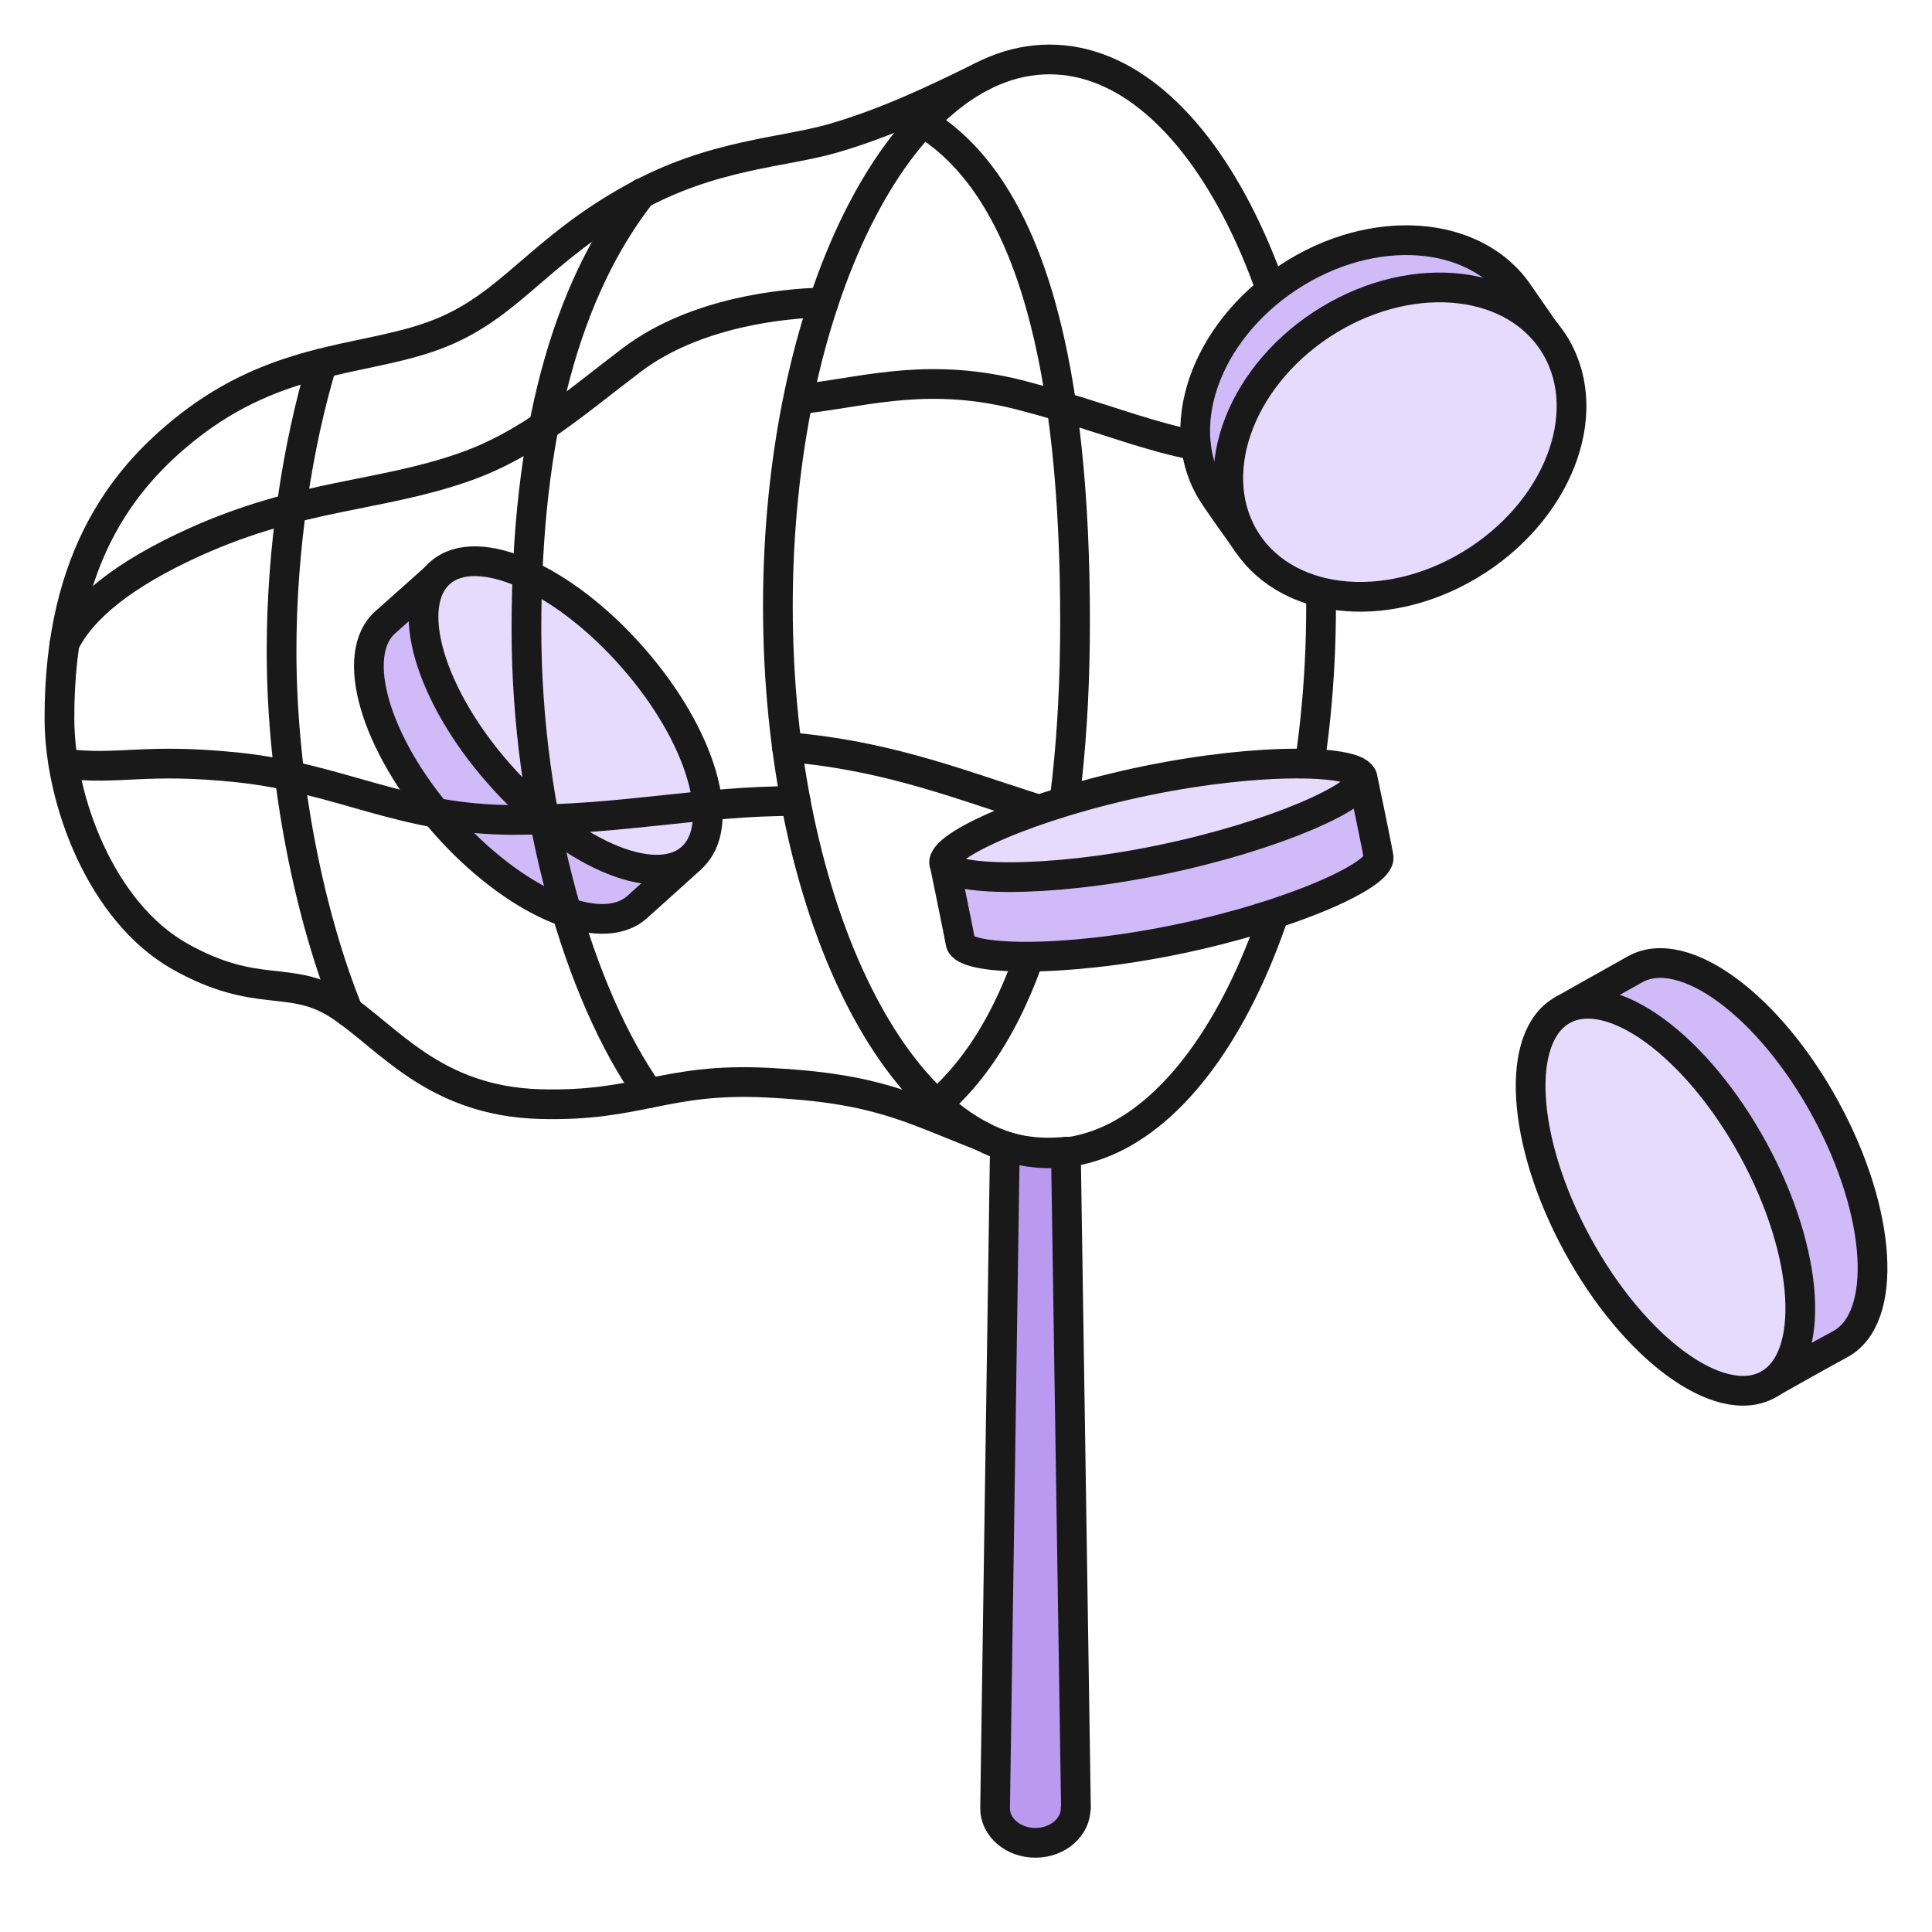
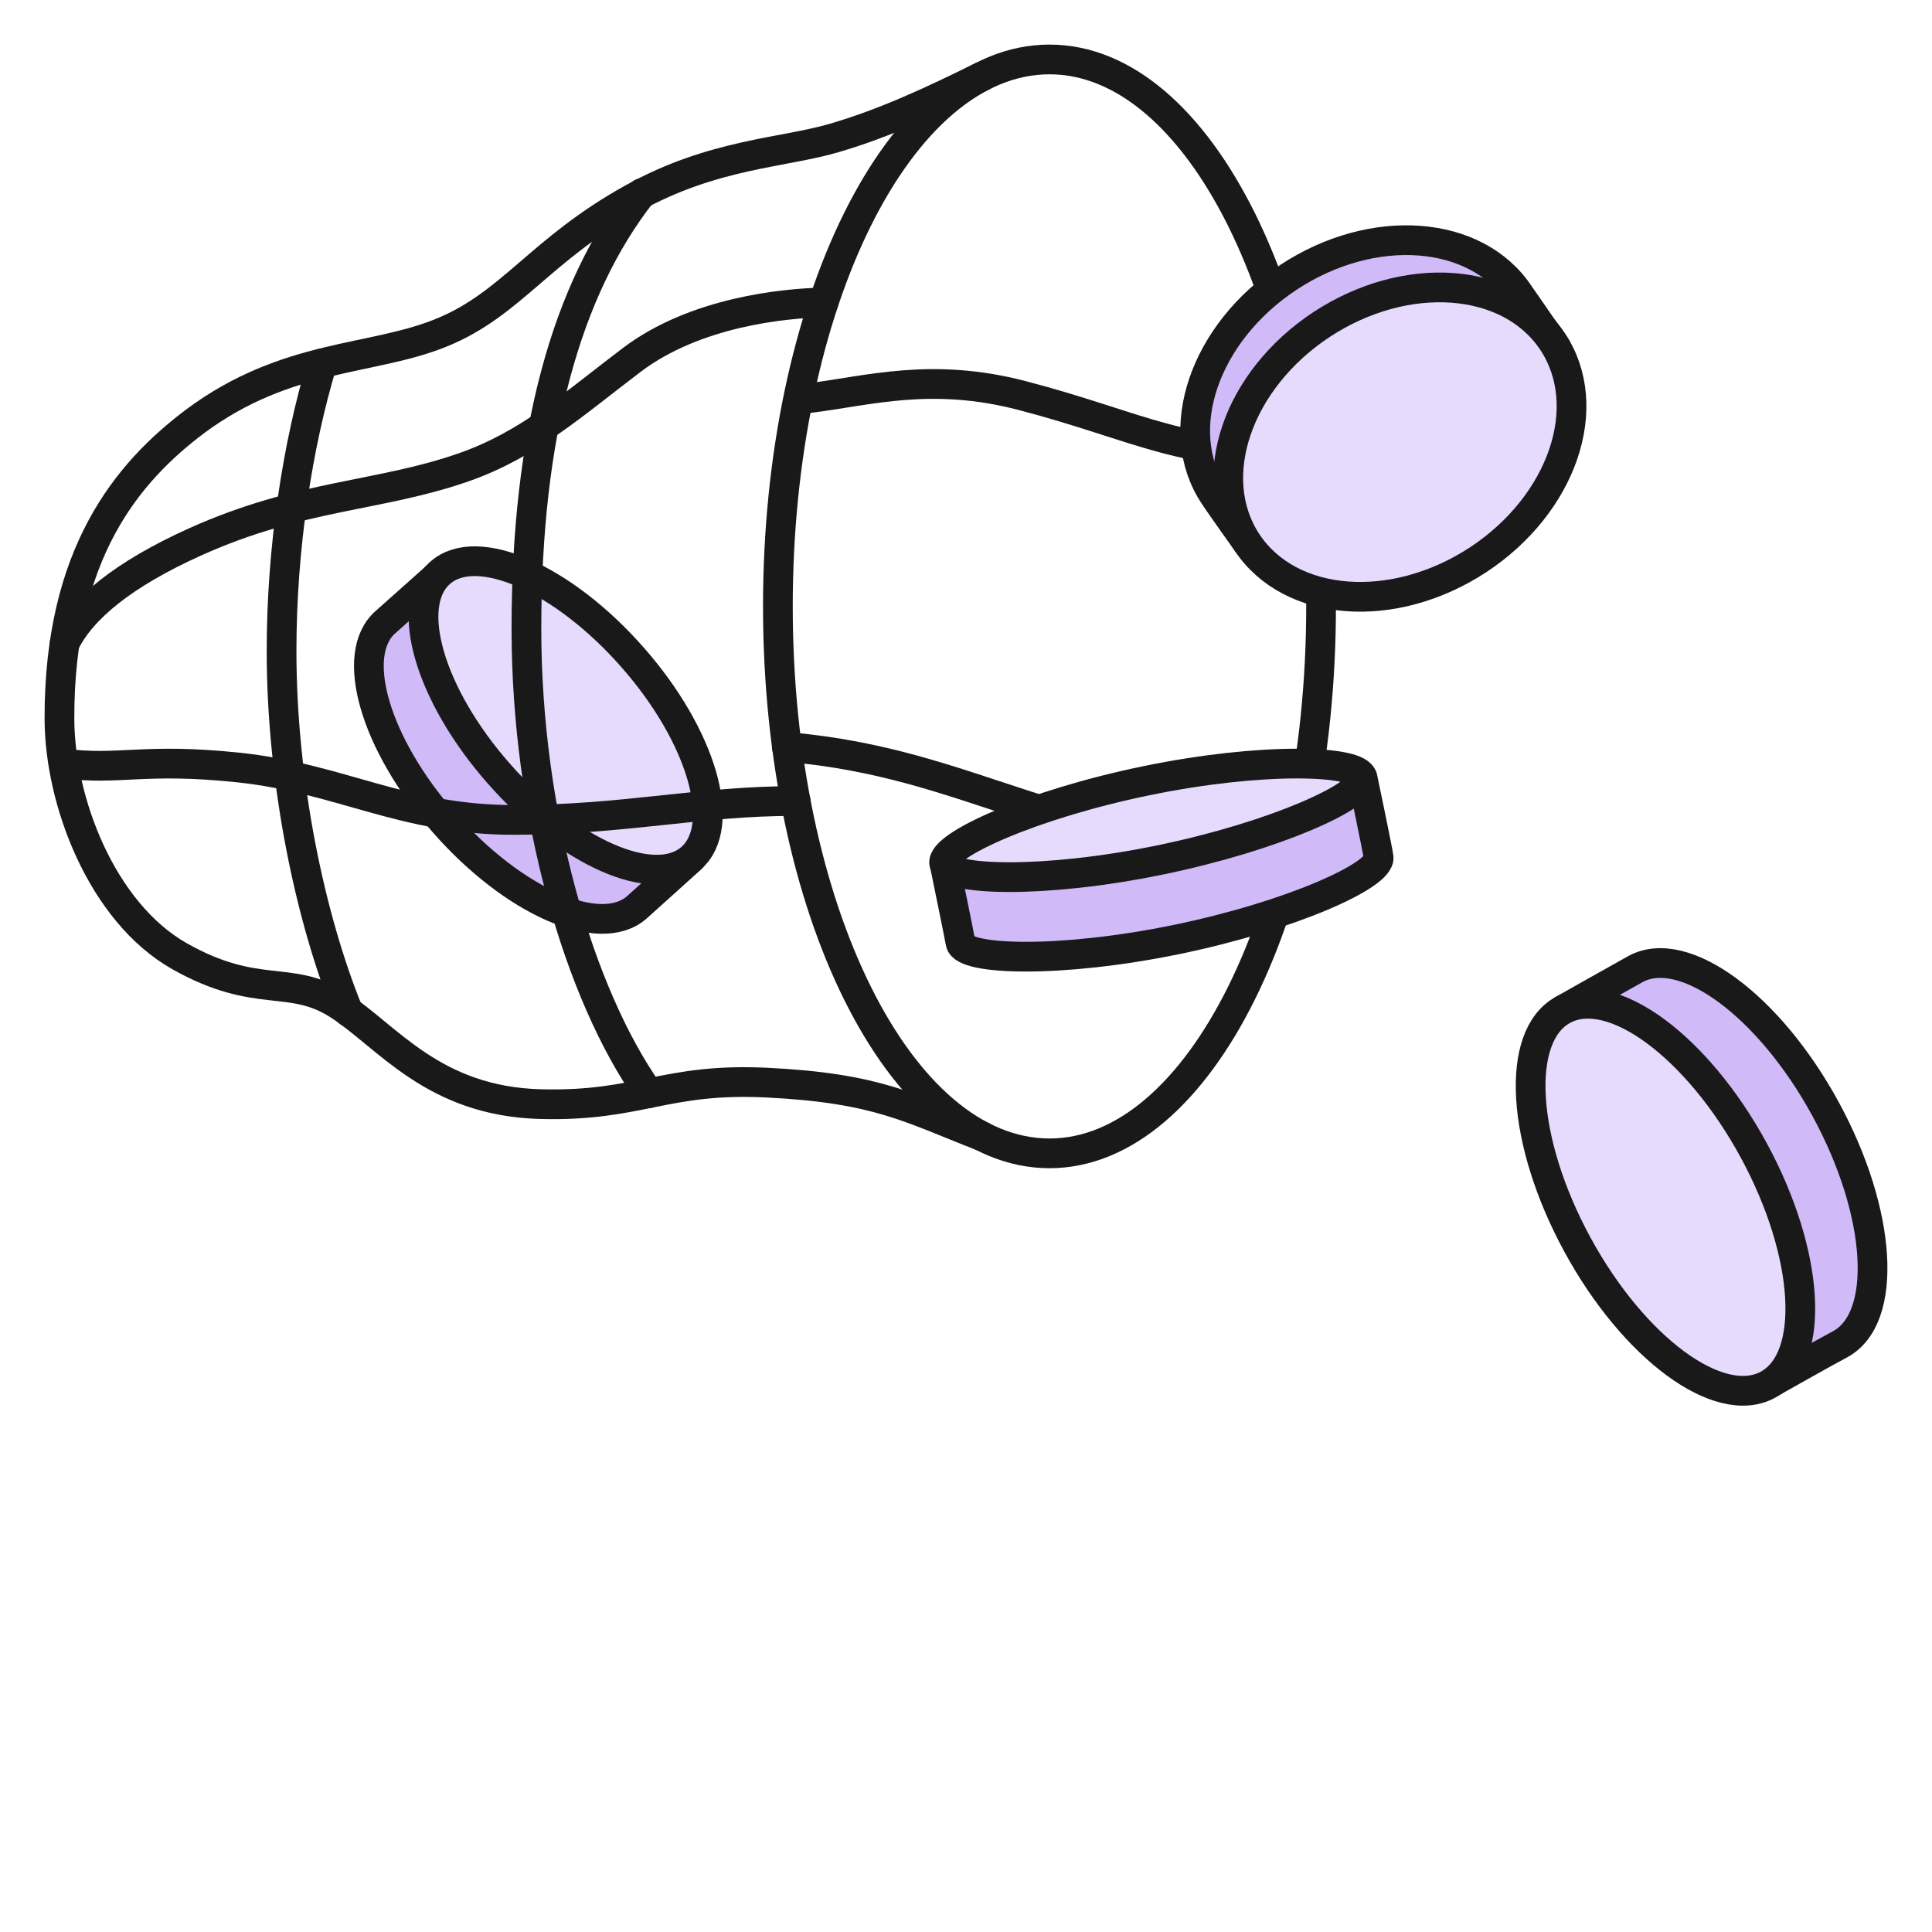
<svg xmlns="http://www.w3.org/2000/svg" width="65" height="65" viewBox="0 0 65 65" fill="none">
-   <path d="M36.19 60.825C36.199 61.47 35.589 62 34.834 62C34.079 62 33.469 61.47 33.479 60.825L33.808 38.562C34.834 38.89 35.861 38.745 35.861 38.745L36.199 60.825H36.19Z" fill="#BA9AF1" stroke="#191919" stroke-linecap="round" stroke-linejoin="round" />
  <path d="M44.077 15.211C39.847 15.443 38.376 14.345 34.378 13.305C31.339 12.515 29.248 13.141 27.244 13.391" stroke="#191919" stroke-linecap="round" stroke-linejoin="round" />
  <path d="M26.471 25.13C32.859 25.678 35.56 28.567 43.275 28.567" stroke="#191919" stroke-linecap="round" stroke-linejoin="round" />
-   <path d="M31.049 4.118C34.785 6.381 36.169 12.64 36.169 20.902C36.169 28.451 34.756 34.364 31.514 37.156" stroke="#191919" stroke-linecap="round" stroke-linejoin="round" />
  <path d="M23.258 28.875C23.258 28.875 21.767 30.224 21.419 30.532C20.18 31.61 17.276 30.339 14.943 27.681C12.61 25.024 11.729 22 12.978 20.922C13.404 20.546 14.749 19.342 14.749 19.342C16.143 19.622 23.335 27.45 23.258 28.875Z" fill="#D0BAF7" stroke="#191919" stroke-linecap="round" stroke-linejoin="round" />
  <path d="M14.816 19.265C13.567 20.344 14.448 23.377 16.781 26.025C19.113 28.683 22.008 29.954 23.247 28.876C24.495 27.797 23.614 24.764 21.282 22.116C18.949 19.458 16.055 18.187 14.816 19.265Z" fill="#E7DBFD" stroke="#191919" stroke-linecap="round" stroke-linejoin="round" />
  <path d="M33.043 2.569C31.369 3.397 29.81 4.128 28.077 4.639C26.345 5.149 23.992 5.168 21.292 6.671C18.175 8.394 17.217 10.224 14.864 11.187C12.522 12.15 9.657 11.88 6.569 14.172C4.275 15.896 1.99 18.63 2 24.167C2 26.95 3.423 30.686 6.037 32.169C8.66 33.652 9.754 32.756 11.389 33.806C13.035 34.865 14.564 37.051 18.185 37.147C21.534 37.234 22.357 36.252 25.822 36.425C29.52 36.608 30.604 37.282 33.033 38.226" stroke="#191919" stroke-linecap="round" stroke-linejoin="round" />
  <path d="M21.834 36.781C19.473 33.449 17.711 27.392 17.711 21.153C17.711 14.614 19.037 9.761 21.593 6.497" stroke="#191919" stroke-linecap="round" stroke-linejoin="round" />
  <path d="M11.719 34.037C10.431 30.869 9.473 26.314 9.473 21.904C9.473 18.437 10.005 14.99 10.838 12.226" stroke="#191919" stroke-linecap="round" stroke-linejoin="round" />
  <path d="M27.709 10.175C26.402 10.204 23.402 10.483 21.253 12.111C19.307 13.584 17.787 14.961 15.6 15.722C12.764 16.714 10.131 16.627 6.578 18.225C4.119 19.333 2.745 20.488 2.174 21.644" stroke="#191919" stroke-linecap="round" stroke-linejoin="round" />
  <path d="M26.77 26.95C23.576 26.94 21.02 27.585 17.284 27.585C13.547 27.585 11.476 26.189 8.03 25.823C4.826 25.486 4.042 25.929 2.135 25.688" stroke="#191919" stroke-linecap="round" stroke-linejoin="round" />
  <path d="M35.309 2C30.256 2 26.171 10.243 26.171 20.401C26.171 30.56 30.265 38.803 35.309 38.803C40.352 38.803 44.446 30.56 44.446 20.401C44.446 10.243 40.361 2 35.309 2Z" stroke="#191919" stroke-linecap="round" stroke-linejoin="round" />
  <path d="M39.576 31.61C35.695 32.409 32.413 32.313 32.316 31.716C32.278 31.485 31.774 29.039 31.774 29.039C33.004 28.509 44.523 26.141 45.839 26.16C45.839 26.16 46.352 28.606 46.381 28.837C46.478 29.434 43.458 30.811 39.576 31.61Z" fill="#D0BAF7" stroke="#191919" stroke-linecap="round" stroke-linejoin="round" />
  <path d="M39.026 28.933C35.144 29.733 31.863 29.636 31.766 29.039C31.669 28.442 34.689 27.065 38.571 26.266C42.452 25.467 45.734 25.563 45.831 26.16C45.928 26.757 42.907 28.134 39.026 28.933Z" fill="#E7DBFD" stroke="#191919" stroke-linecap="round" stroke-linejoin="round" />
  <path d="M52.596 33.969C52.596 33.969 54.571 32.852 55.026 32.602C56.661 31.716 59.527 33.834 61.424 37.32C63.321 40.806 63.534 44.35 61.908 45.226C61.346 45.524 59.575 46.526 59.575 46.526C58.113 45.881 52.16 35.52 52.596 33.969Z" fill="#D0BAF7" stroke="#191919" stroke-linecap="round" stroke-linejoin="round" />
  <path d="M59.469 46.593C61.105 45.717 60.892 42.173 58.995 38.688C57.097 35.202 54.232 33.093 52.596 33.969C50.961 34.846 51.173 38.389 53.071 41.875C54.968 45.361 57.833 47.47 59.469 46.593Z" fill="#E7DBFD" stroke="#191919" stroke-linecap="round" stroke-linejoin="round" />
  <path d="M41.958 18.254C41.958 18.254 41.009 16.925 40.845 16.665C39.393 14.479 40.516 11.196 43.352 9.328C46.188 7.46 49.663 7.72 51.115 9.906C51.289 10.166 52.354 11.687 52.354 11.687C53.109 13.815 43.633 19.776 41.958 18.254Z" fill="#D0BAF7" stroke="#191919" stroke-linecap="round" stroke-linejoin="round" />
  <path d="M49.731 18.832C52.567 16.964 53.69 13.681 52.238 11.495C50.786 9.309 47.311 9.049 44.465 10.917C41.629 12.785 40.506 16.069 41.958 18.254C43.41 20.44 46.885 20.7 49.731 18.832Z" fill="#E7DBFD" stroke="#191919" stroke-linecap="round" stroke-linejoin="round" />
</svg>